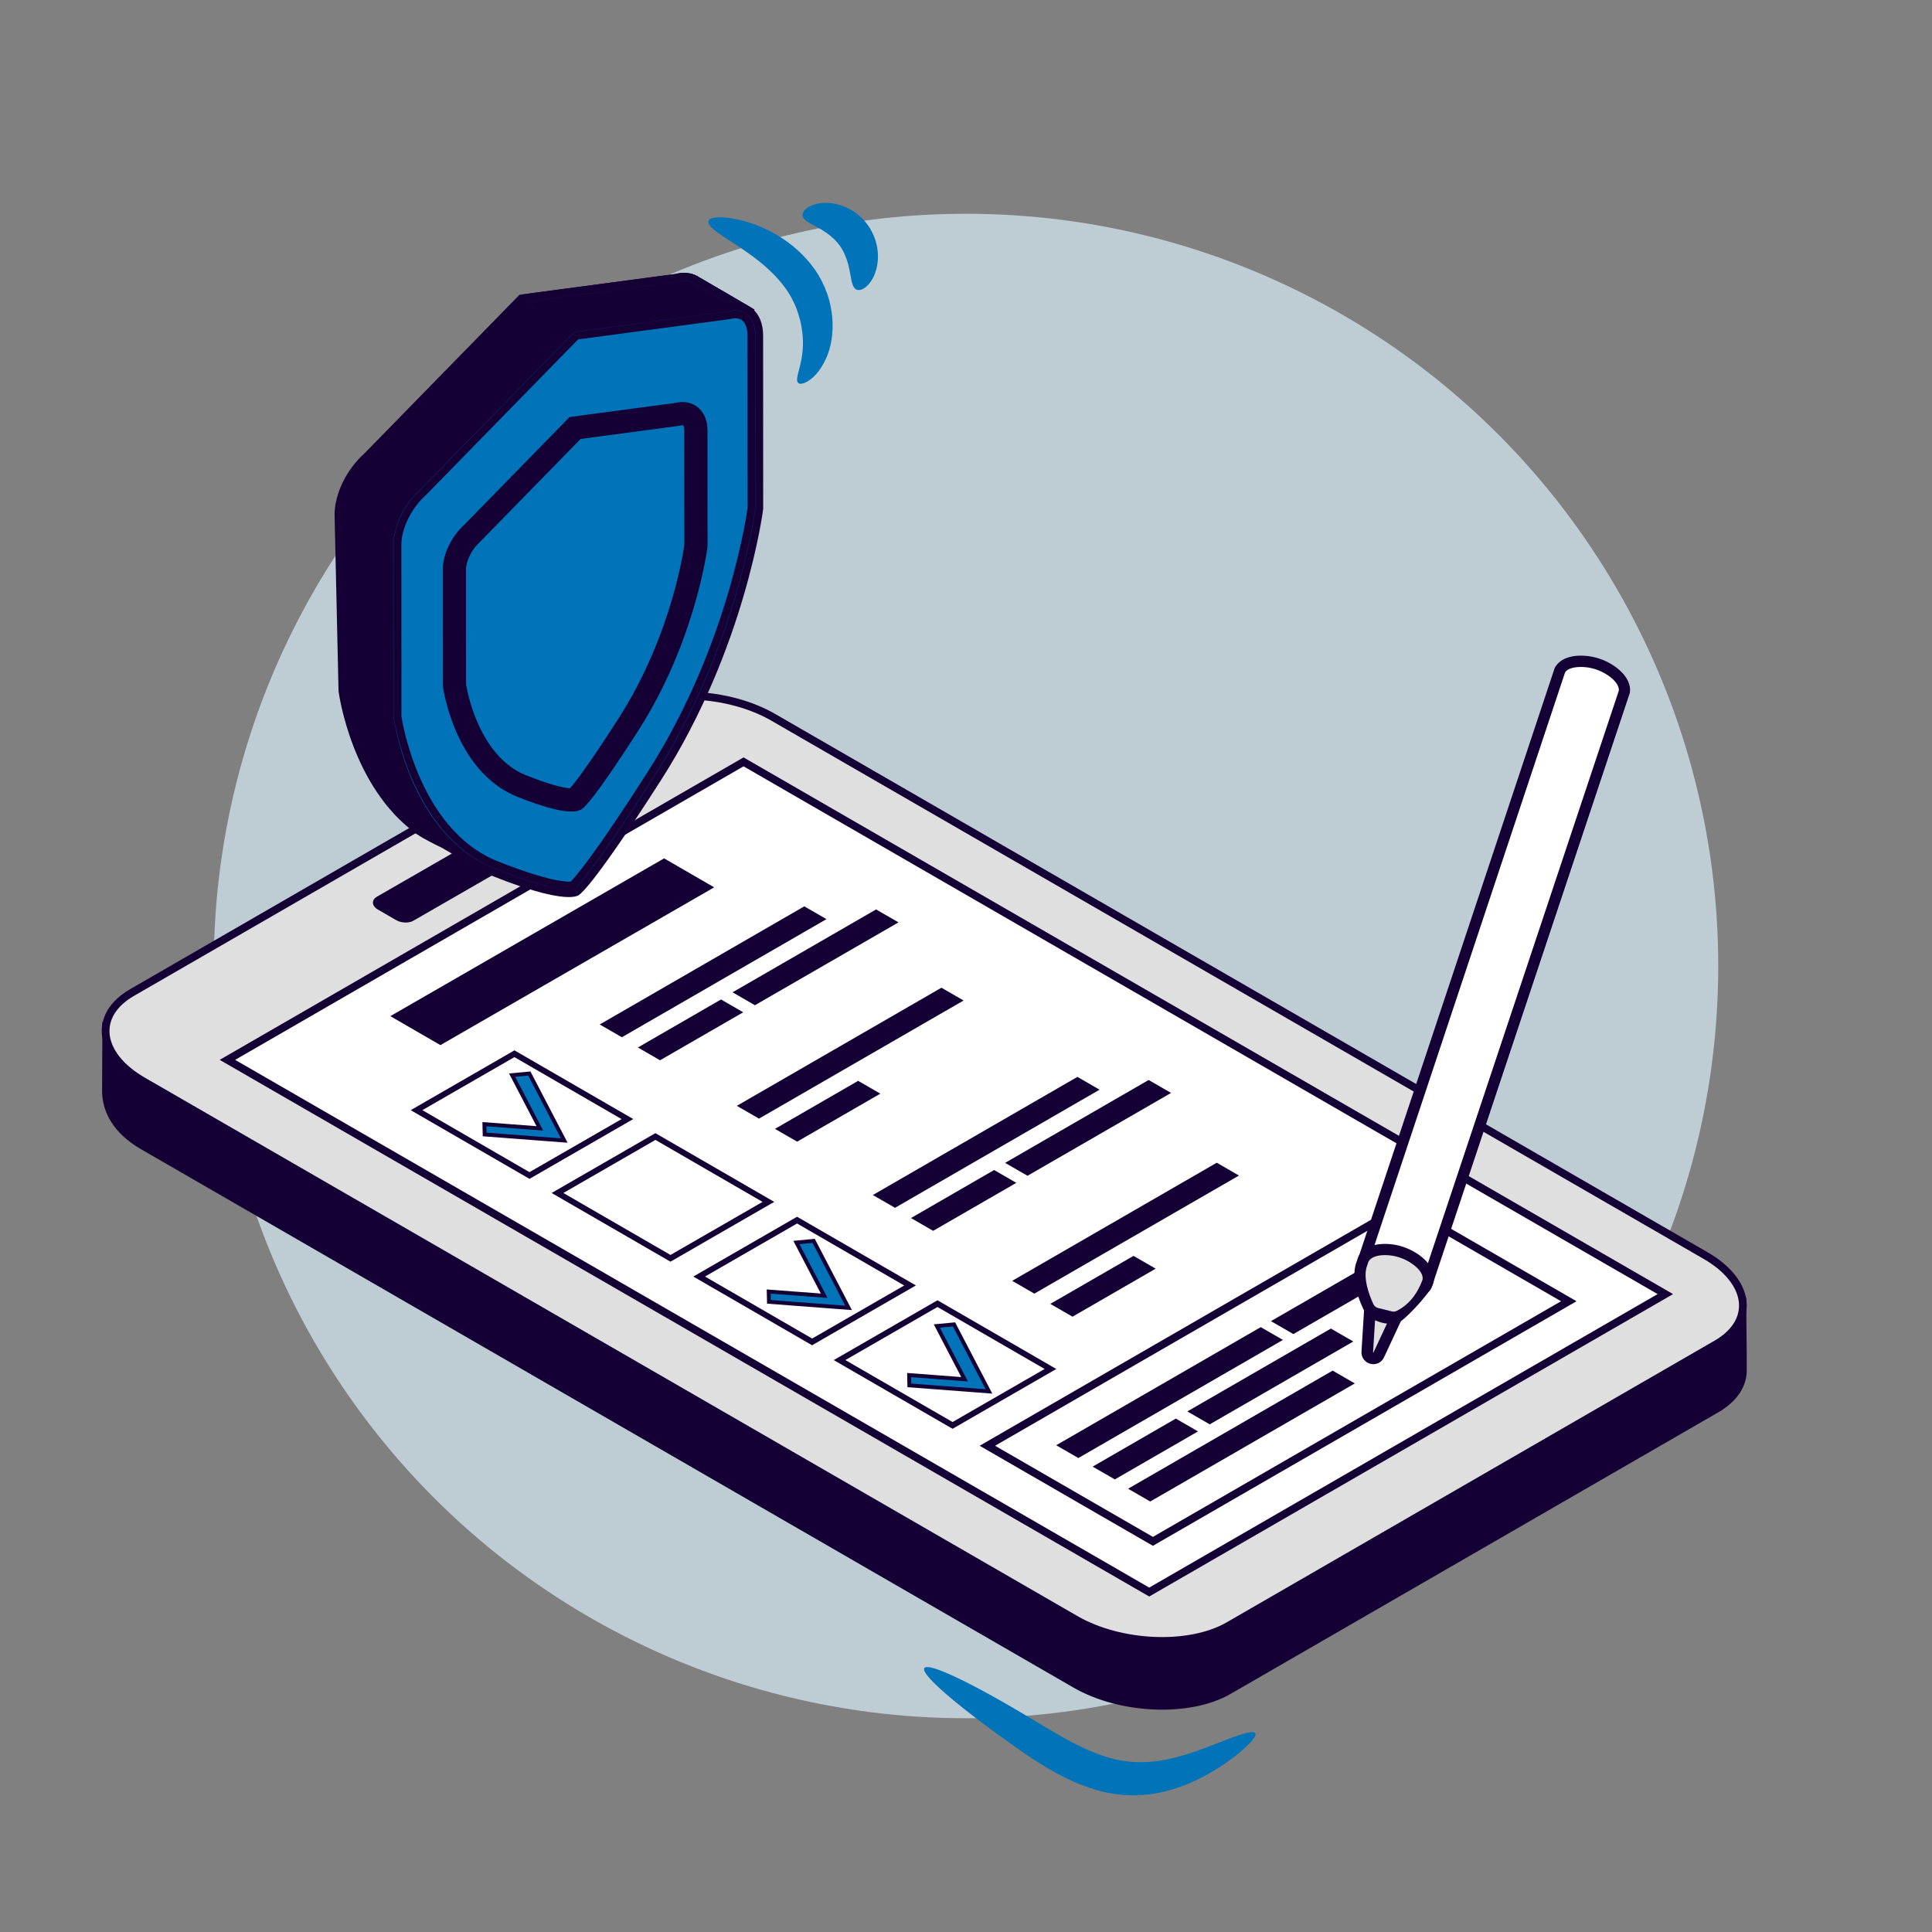
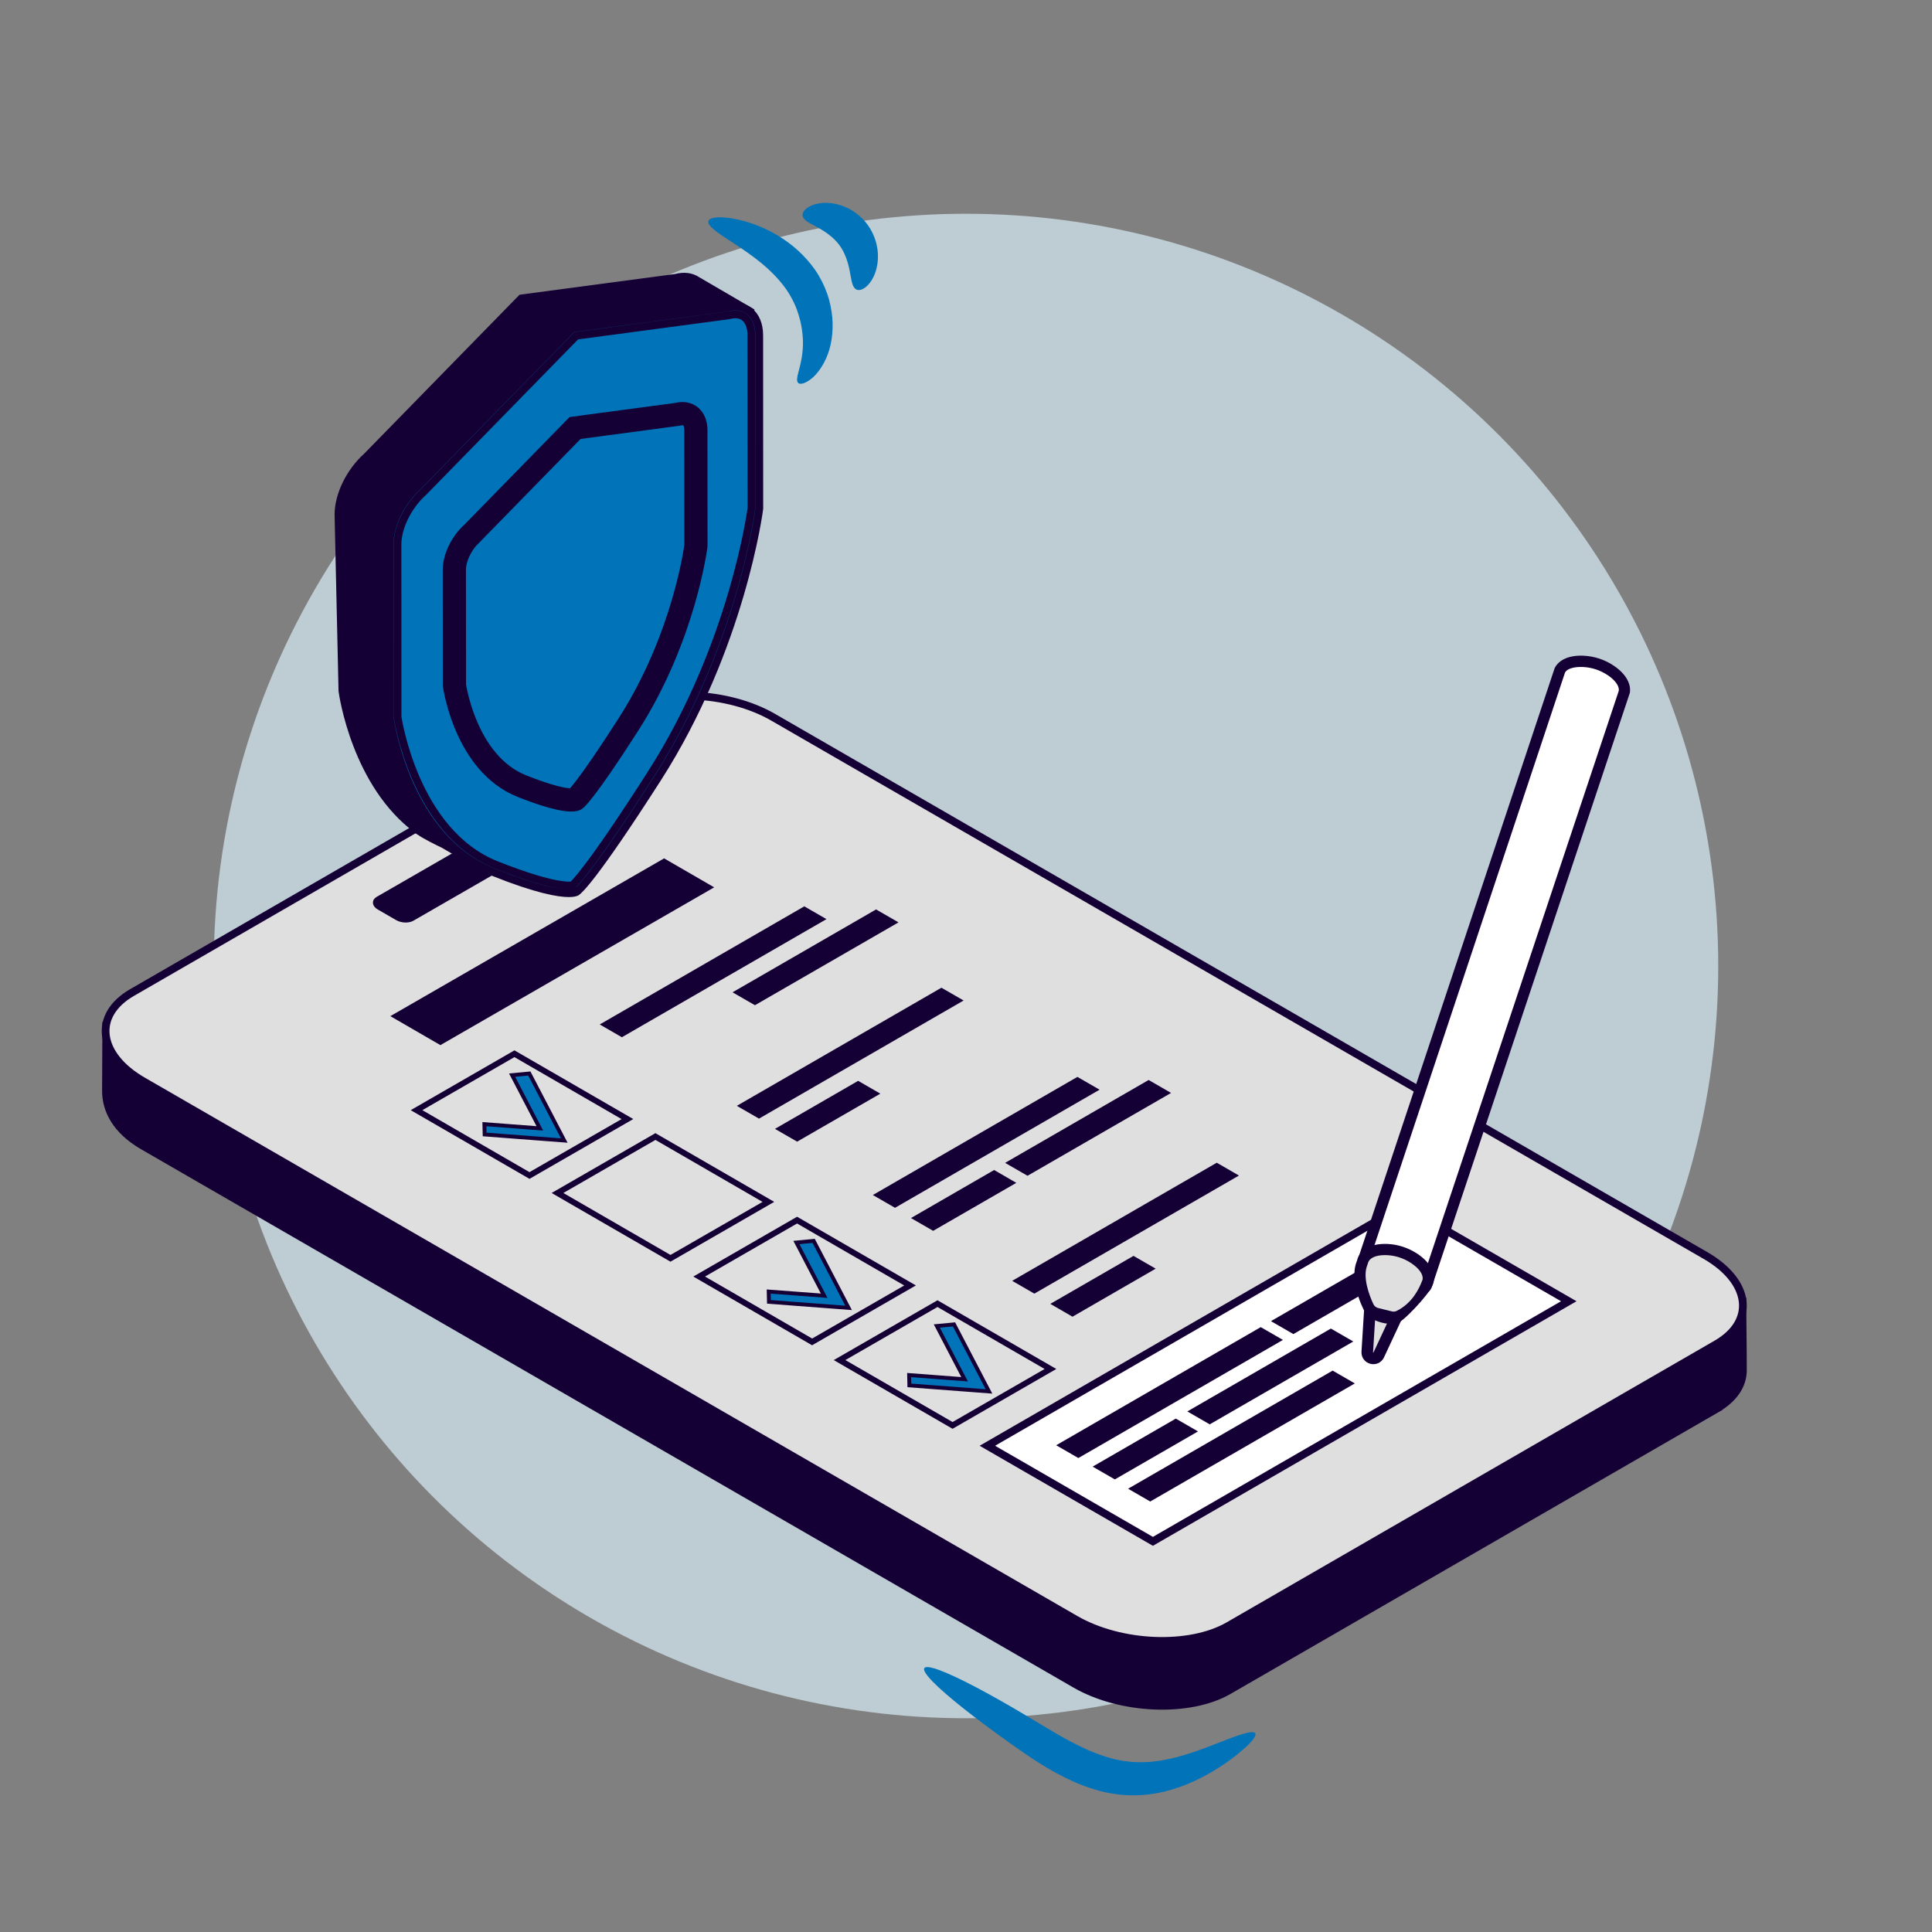
<svg xmlns="http://www.w3.org/2000/svg" id="Capa_5" data-name="Capa 5" viewBox="0 0 500 500">
  <rect x="0" y="0" width="500" height="500" fill="#808080" stroke="none" />
  <defs>
    <style>
      .cls-1, .cls-2, .cls-3 {
        fill: #dfdfdf;
      }

      .cls-4, .cls-5, .cls-6 {
        fill: #0073b9;
      }

      .cls-7, .cls-8, .cls-5, .cls-9, .cls-2, .cls-6, .cls-3, .cls-10 {
        stroke: #150035;
        stroke-miterlimit: 10;
      }

      .cls-7, .cls-5, .cls-9, .cls-3, .cls-10 {
        stroke-width: 2px;
      }

      .cls-7, .cls-11 {
        fill: #150035;
      }

      .cls-8 {
        fill: none;
        stroke-width: 6px;
      }

      .cls-9, .cls-12 {
        fill: #fff;
      }

      .cls-2 {
        stroke-width: 3px;
      }

      .cls-13 {
        fill: #beccd3;
      }

      .cls-10 {
        fill: #1c2649;
      }
    </style>
  </defs>
  <g id="Anamnesis">
    <g id="Cerdito">
      <circle class="cls-13" cx="250" cy="250" r="194.68" />
    </g>
    <g>
      <path class="cls-7" d="M444.24,364.61l-126.28,72.91c-10.12,5.84-27.96,5.1-39.64-1.64L37,296.55c-7.01-4.05-9.58-9.32-9.58-14.24,0-6.2.08-11.93.08-17.19l132.93-64.37c10.12-5.84,27.96-5.1,39.64,1.64l250.87,134.11c0,6.68.15,13.71.12,18.23-.03,3.7-2.27,7.24-6.83,9.87Z" />
      <path class="cls-3" d="M444.24,347.82l-126.28,72.91c-10.12,5.84-27.96,5.1-39.64-1.64L37,279.77c-11.68-6.75-12.96-17.04-2.85-22.89l126.28-72.91c10.12-5.84,27.96-5.1,39.64,1.64l241.32,139.32c11.68,6.75,12.96,17.04,2.85,22.89Z" />
-       <polygon class="cls-9" points="430.99 334.91 192.43 197.17 58.86 274.29 297.42 412.02 430.99 334.91" />
      <polygon class="cls-7" points="182.83 229.64 113.98 269.32 103.02 262.98 171.87 223.3 182.83 229.64" />
      <path class="cls-11" d="M137.04,305.09l-30.75-17.78,26.85-15.48,30.75,17.78-26.86,15.48ZM109.31,287.31l27.72,16.04,23.83-13.73-27.73-16.04-23.83,13.73Z" />
      <path class="cls-11" d="M173.51,326.52l-30.75-17.78,26.86-15.48,30.75,17.78-26.85,15.48ZM145.79,308.74l27.73,16.04,23.83-13.73-27.72-16.04-23.83,13.73Z" />
      <path class="cls-11" d="M210.18,348.16l-30.75-17.79,26.85-15.48,30.75,17.78-26.86,15.48ZM182.46,330.37l27.72,16.04,23.83-13.73-27.73-16.04-23.83,13.73Z" />
      <polygon class="cls-6" points="219.61 338.48 199 336.92 198.94 334.25 213.29 335.33 206.11 321.56 210.57 321.13 219.61 338.48" />
      <path class="cls-11" d="M246.52,369.77l-30.75-17.78,26.85-15.48,30.75,17.78-26.85,15.48ZM218.79,351.99l27.73,16.03,23.83-13.73-27.73-16.04-23.83,13.73Z" />
      <polygon class="cls-6" points="255.95 360.1 235.34 358.54 235.28 355.86 249.63 356.95 242.45 343.17 246.9 342.75 255.95 360.1" />
      <polygon class="cls-9" points="406 336.76 298.37 398.9 255.53 374.16 363.15 312.02 406 336.76" />
      <polygon class="cls-11" points="213.89 237.87 160.94 268.44 155.21 265.13 208.15 234.56 213.89 237.87" />
-       <polygon class="cls-11" points="192.34 261.98 170.82 274.4 165.08 271.09 186.6 258.66 192.34 261.98" />
      <polygon class="cls-11" points="249.38 258.93 196.43 289.5 190.69 286.19 243.64 255.62 249.38 258.93" />
      <polygon class="cls-11" points="227.83 283.04 206.3 295.46 200.56 292.15 222.09 279.72 227.83 283.04" />
      <polygon class="cls-11" points="284.57 282.01 231.63 312.58 225.89 309.27 278.83 278.7 284.57 282.01" />
      <polygon class="cls-11" points="263.02 306.12 241.5 318.54 235.76 315.23 257.28 302.8 263.02 306.12" />
      <polygon class="cls-11" points="320.64 304.23 267.69 334.79 261.95 331.48 314.9 300.91 320.64 304.23" />
      <polygon class="cls-11" points="299.09 328.33 277.56 340.76 271.82 337.44 293.35 325.02 299.09 328.33" />
      <polygon class="cls-11" points="232.53 238.71 195.38 260.15 189.58 256.81 226.73 235.36 232.53 238.71" />
      <polygon class="cls-11" points="332.02 346.77 279.08 377.34 273.34 374.03 326.28 343.46 332.02 346.77" />
      <polygon class="cls-11" points="350.63 358.03 297.68 388.59 291.95 385.28 344.89 354.71 350.63 358.03" />
      <polygon class="cls-11" points="310.04 370.45 288.52 382.87 282.78 379.56 304.3 367.13 310.04 370.45" />
      <polygon class="cls-11" points="350.23 347.18 313.08 368.62 307.28 365.28 344.43 343.83 350.23 347.18" />
      <polygon class="cls-11" points="371.87 323.81 334.72 345.26 328.92 341.91 366.07 320.46 371.87 323.81" />
      <polygon class="cls-11" points="303.07 282.85 265.92 304.29 260.12 300.95 297.27 279.5 303.07 282.85" />
      <g>
        <path class="cls-2" d="M353.85,349.9l.99-15.94c.11-1.71-.44-4.39-.87-6.05-.57-2.19,1.3-4,5.1-3.9,2.33.06,4.62.86,6.48,2.25,2.89,2.16,3.23,4.64,1.51,6.01-1.23.98-2.93,2.73-3.6,4.15l-6.64,14.23c-.73,1.56-3.07.96-2.97-.76Z" />
        <g>
          <path class="cls-12" d="M367.63,333.35l-14.02-6.23c-.53-.23-.79-.83-.61-1.37l50.64-152.17c.79-1.58,2.95-2.65,6.5-2.4,2.28.16,4.49.9,6.41,2.13,2.98,1.91,4.08,4.04,3.81,5.77l-51.22,153.59c-.21.62-.91.93-1.51.67Z" />
          <path class="cls-11" d="M367.04,334.67l-14.02-6.23c-1.22-.54-1.82-1.9-1.4-3.16l50.72-152.36c1.11-2.22,3.85-3.4,7.5-3.22,2.8.13,5.52,1.03,7.84,2.61,3,2.03,4.5,4.58,4.12,7l-51.28,153.82c-.23.69-.74,1.25-1.4,1.54-.33.14-.68.22-1.04.22s-.71-.07-1.04-.22ZM416.06,174.73c-1.89-1.27-4.08-2-6.35-2.11-2.43-.12-4.2.49-4.68,1.42l-50.54,151.87,13.4,5.95,51.06-153.11c.13-1.22-.94-2.72-2.89-4.03Z" />
        </g>
        <g>
          <path class="cls-1" d="M352.41,327.16l.23-.65c.4-1.84,2.43-3.19,5.98-3.14,2.74.04,5.42.93,7.66,2.49,2.59,1.8,3.56,3.77,3.33,5.4h0s0,0,0,0c-.05.35-.16.68-.32.99-.74,2-2.89,6.51-7.8,8.59-.35.15-.75.17-1.13.08l-4.7-1.16c-.51-.13-.95-.47-1.19-.94-1.02-2-3.53-7.61-2.06-11.66Z" />
          <path class="cls-11" d="M353.92,340.83l-.31-.54c-.19-.33-4.59-8.04-2.57-13.63l.17-.45c.48-2.24,2.82-4.52,8-4.27,2.66.14,5.26,1,7.53,2.49,3.09,2.02,4.66,4.59,4.32,7.05-.07.51-.24,1.01-.4,1.29-.81,2.18-8.04,9.96-9.22,9.66s-.42.15-.42.15c-2.64.18-4.2-.37-7.1-1.76ZM354,326.99l-.23.66c-1.07,2.96.48,7.37,1.67,9.88.23.49.68.85,1.21.98l3.56.88c.4.1.83.07,1.2-.11,4.07-1.96,5.9-5.87,6.59-7.71.09-.16.14-.33.17-.51.18-1.27-.95-2.85-3.03-4.21-1.83-1.2-3.94-1.9-6.09-2.01-.21-.01-.43-.02-.63-.02-2.42,0-4.11.77-4.42,2.16Z" />
        </g>
      </g>
      <path class="cls-11" d="M96.52,233.59c0-.6.34-1.13.97-1.49l33.61-19.36c1.18-.67,3.13-.6,4.46.16l4.75,2.75c.79.46,1.24,1.11,1.24,1.79,0,.6-.35,1.13-.97,1.49l-33.61,19.36c-.54.31-1.24.46-1.98.46-.86,0-1.76-.21-2.48-.63l-4.75-2.75c-.79-.46-1.25-1.11-1.25-1.79Z" />
      <polygon class="cls-6" points="146.03 295.17 125.42 293.6 125.36 290.93 139.71 292.02 132.53 278.24 136.99 277.82 146.03 295.17" />
    </g>
    <g>
      <path class="cls-7" d="M95.67,118.86l39.74-40.65,39.76-5.31c1.83-.49,3.41-.28,4.61.51l12.89,7.52-8.04,17.19.02,27.06s-4.35,35.27-26.16,69.34c-17.22,26.89-20.61,29.09-20.61,29.09,0,0-2.06,1.04-11.1-1.74l-2.35,1.08-9.15-5.35c-1.62-.77-4.52-2.2-5.94-3.19l-.17-.1v-.02c-16.23-11.46-19.54-35.51-19.54-35.51l-1.02-45.6c0-4.76,2.88-10.6,7.06-14.33Z" />
      <path class="cls-7" d="M126.85,222.96l-2.48,1.14-9.53-5.58c-1.6-.76-4.53-2.19-6.18-3.33l-.59-.36v-.07c-15.95-11.7-19.31-34.85-19.46-35.98l-1.02-45.6c0-5.07,2.96-11.12,7.37-15.07l39.96-40.88,39.98-5.33c2.07-.55,3.95-.33,5.39.61l13.69,7.99-8.33,17.83v26.97c-.04.36-4.61,35.89-26.3,69.76-16.85,26.31-20.54,29.16-21,29.45-.17.09-.72.29-1.98.29-1.66,0-4.57-.36-9.51-1.86ZM137.3,222.77c.25-.19,4.06-3.4,20.33-28.8,21.43-33.47,25.96-68.56,26-68.79l-.02-27.07,7.74-16.78-12.13-7.08c-.99-.64-2.3-.77-3.92-.35l-39.41,5.27-39.49,40.4-.05.05c-3.96,3.53-6.72,9.11-6.72,13.57l1.01,45.46c.03.24,3.45,23.76,19.12,34.82l.16.11c1.46,1.02,4.29,2.39,5.87,3.14l8.69,5.09,2.22-1.02.37.11c7.59,2.33,10.03,1.87,10.21,1.87,0,0,.01,0,.01,0Z" />
      <path class="cls-7" d="M136.25,78.71c-.28-.16-.19-.58.12-.62l38.78-5.18c1.83-.49,3.41-.28,4.61.51l12.89,7.52-4.19,8.96-39.83-3.96-12.39-7.22Z" />
-       <path class="cls-10" d="M148.54,86.94l-12.8-7.35h0c-.5-.29-.76-.87-.65-1.44.11-.57.58-1,1.15-1.08l38.66-5.16c2.07-.55,3.95-.33,5.39.61l12.5,7.29c.68.39.94,1.24.61,1.95l-4.3,9.2-40.55-4.03ZM179.22,74.26c-.99-.64-2.3-.77-3.92-.35l-36.81,4.92,10.48,6.11,38.89,3.87,3.49-7.47-12.13-7.08Z" />
      <path class="cls-5" d="M108.91,126.57l39.74-40.65,39.76-5.31c4.18-1.11,7.07,1.4,7.07,6.16l.03,44.73s-4.34,35.27-26.16,69.34c-17.22,26.89-20.61,29.09-20.61,29.09,0,0-3.4,1.73-20.73-5.19-21.96-8.76-26.12-39.11-26.12-39.11l-.03-44.73c0-4.76,2.88-10.6,7.06-14.33Z" />
      <path class="cls-8" d="M122.3,137.91l26.53-27.14,26.54-3.55c2.79-.74,4.72.94,4.72,4.11l.02,29.86s-2.9,23.54-17.46,46.29c-11.5,17.95-13.76,19.42-13.76,19.42,0,0-2.27,1.15-13.84-3.46-14.66-5.85-17.44-26.11-17.44-26.11l-.02-29.86c0-3.18,1.92-7.08,4.71-9.57Z" />
      <path class="cls-5" d="M127.62,225.69c-22.25-8.88-26.58-38.65-26.76-40.05l-.03-44.73c0-5.07,2.96-11.12,7.37-15.07l39.96-40.87,39.98-5.33c2.25-.6,4.24-.29,5.77.88,1.66,1.28,2.58,3.5,2.58,6.26l.02,44.86c-.04.36-4.62,35.89-26.31,69.76-16.85,26.31-20.54,29.16-21,29.45-.21.11-.76.31-2,.31-2.59,0-8.13-.89-19.57-5.46ZM148.14,229.1c.15-.11,3.84-3.04,20.34-28.81,21.43-33.47,25.96-68.56,26-68.79l-.03-44.73c0-2.11-.64-3.77-1.78-4.65-1.01-.77-2.39-.96-4.13-.5l-39.41,5.27-39.49,40.4-.05.05c-3.96,3.53-6.72,9.11-6.72,13.57l.02,44.6c.04.3,4.35,29.86,25.49,38.3,15.77,6.29,19.64,5.31,19.76,5.3,0,0,0,0,0,0Z" />
    </g>
    <path class="cls-4" d="M206.56,99.09c-.93-.96.73-3.73,1.13-8.12.25-2.18.11-4.81-.5-7.61-.35-1.39-.76-2.84-1.37-4.26-.62-1.41-1.36-2.81-2.27-4.12-3.85-5.49-9.4-9.23-13.57-11.95-4.2-2.72-7.02-4.58-6.65-5.81.34-1.15,3.83-1.46,9.22-.01,2.68.74,5.84,1.96,9.1,3.97,3.26,1.99,6.61,4.86,9.28,8.64,1.36,1.97,2.39,4.06,3.13,6.15.75,2.09,1.14,4.2,1.34,6.21.33,4.04-.32,7.75-1.6,10.56-1.26,2.82-2.94,4.74-4.37,5.68-1.42.96-2.46,1.1-2.87.67Z" />
    <path class="cls-4" d="M221.52,74.86c-1.07-.68-1.16-2.52-1.6-4.64-.39-2.13-1.17-4.72-2.65-6.74-1.48-2.02-3.7-3.56-5.61-4.59-1.89-1.07-3.61-1.71-3.93-2.95-.14-.59.13-1.28.92-1.94.78-.66,2.08-1.22,3.79-1.43,1.71-.21,3.82,0,6,.87,2.17.86,4.41,2.43,6.1,4.73,1.67,2.32,2.49,4.93,2.64,7.26.16,2.34-.29,4.41-1.01,5.98-.72,1.57-1.66,2.63-2.52,3.17-.86.55-1.61.6-2.13.28Z" />
    <path class="cls-4" d="M324.86,448.58c.32.53-.5,1.74-2.33,3.46-1.84,1.7-4.63,3.97-8.54,6.3-1.94,1.17-4.18,2.35-6.73,3.39-2.55,1.04-5.43,1.95-8.61,2.47-3.18.52-6.69.6-10.22.07-3.52-.51-6.99-1.63-10.3-3.05-6.6-2.92-11.95-6.7-16.63-10.01-4.69-3.33-8.84-6.44-12.25-9.15-6.83-5.43-10.71-9.31-10.03-10.35.68-1.04,5.79.96,13.51,5.02,3.86,2.03,8.37,4.59,13.3,7.54,4.94,2.95,10.13,6.26,15.68,8.7,2.78,1.19,5.51,2.11,8.16,2.6,2.65.5,5.22.59,7.74.4,5.03-.42,9.69-1.92,13.61-3.36,3.93-1.44,7.16-2.82,9.5-3.58,2.35-.77,3.8-.98,4.13-.45Z" />
  </g>
</svg>